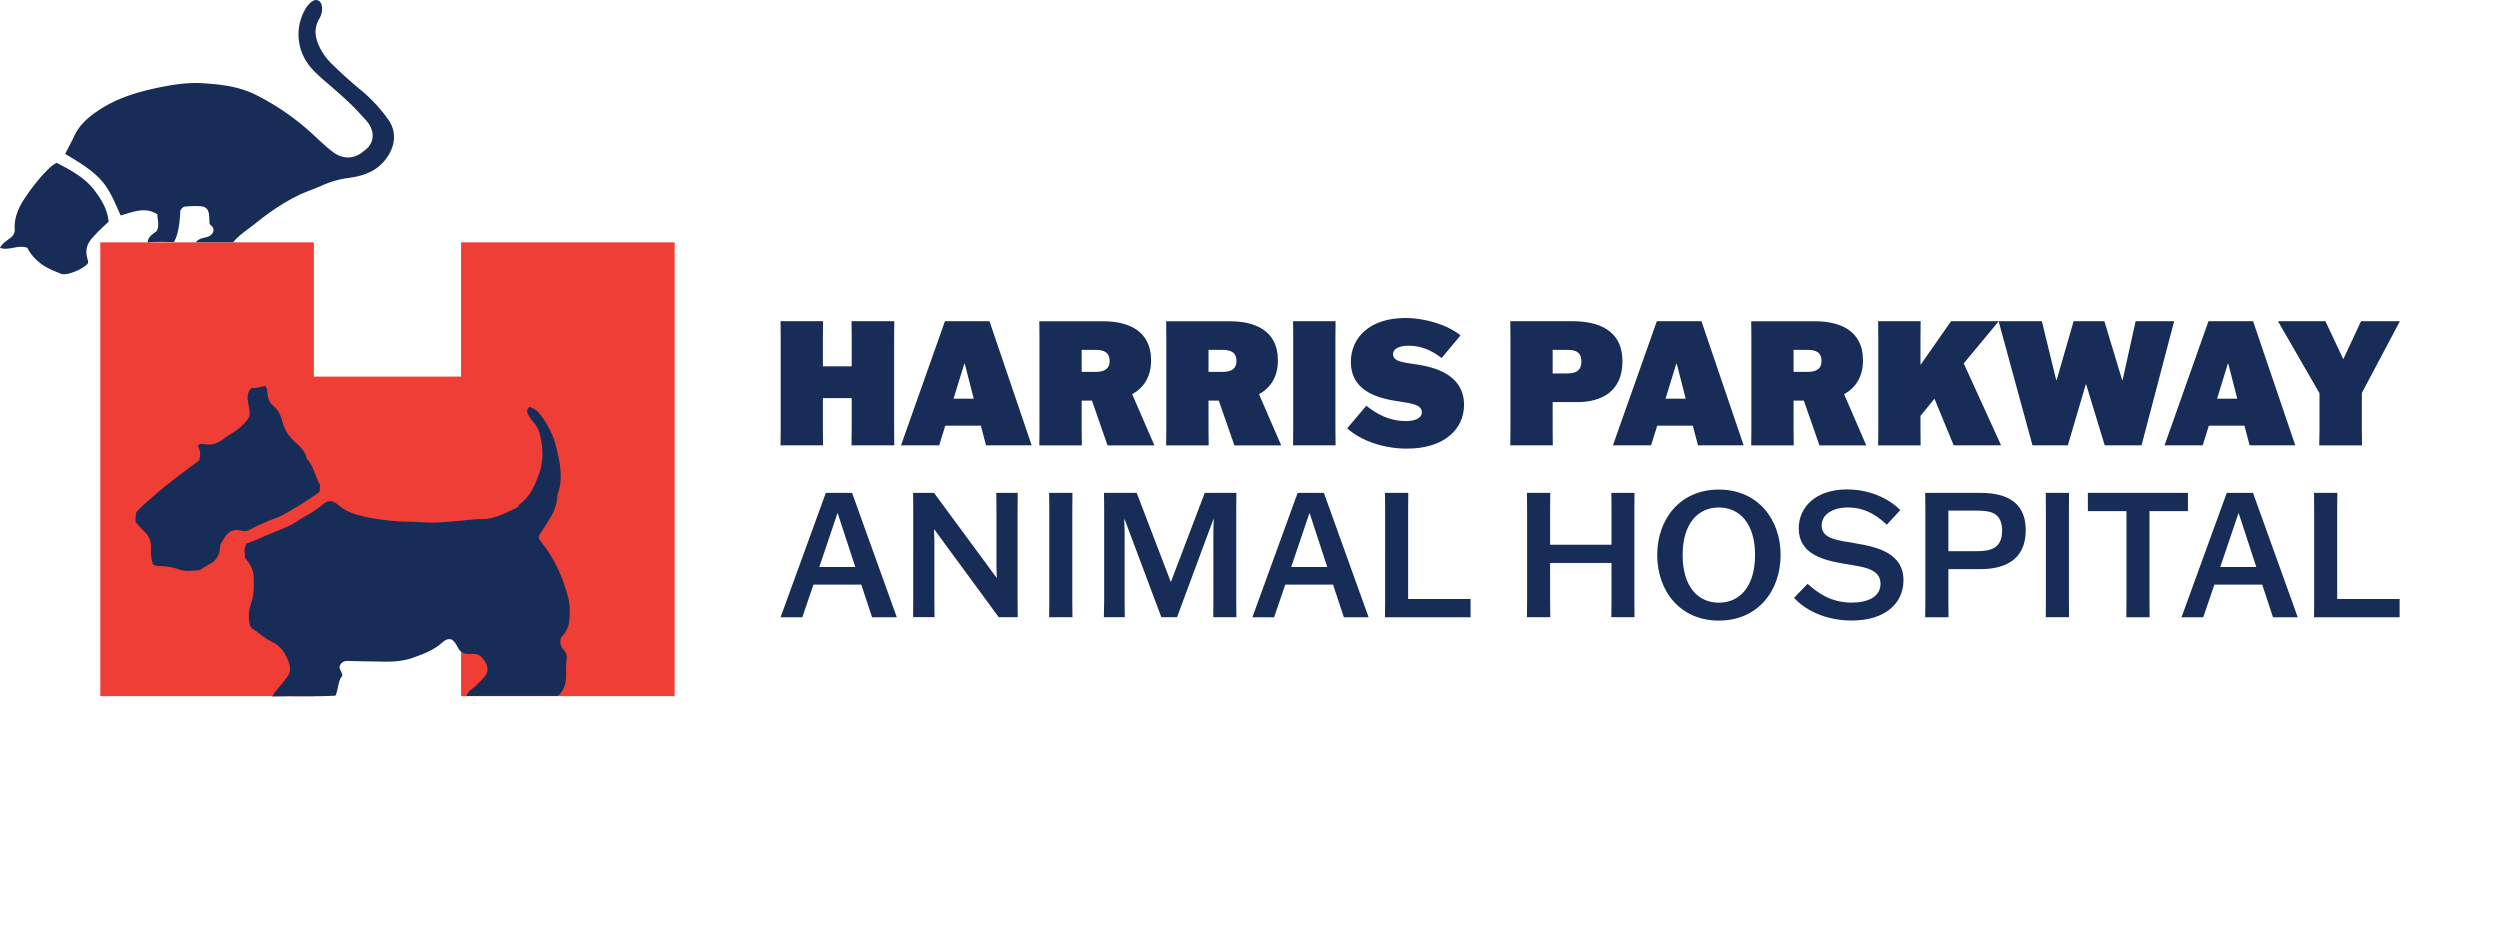
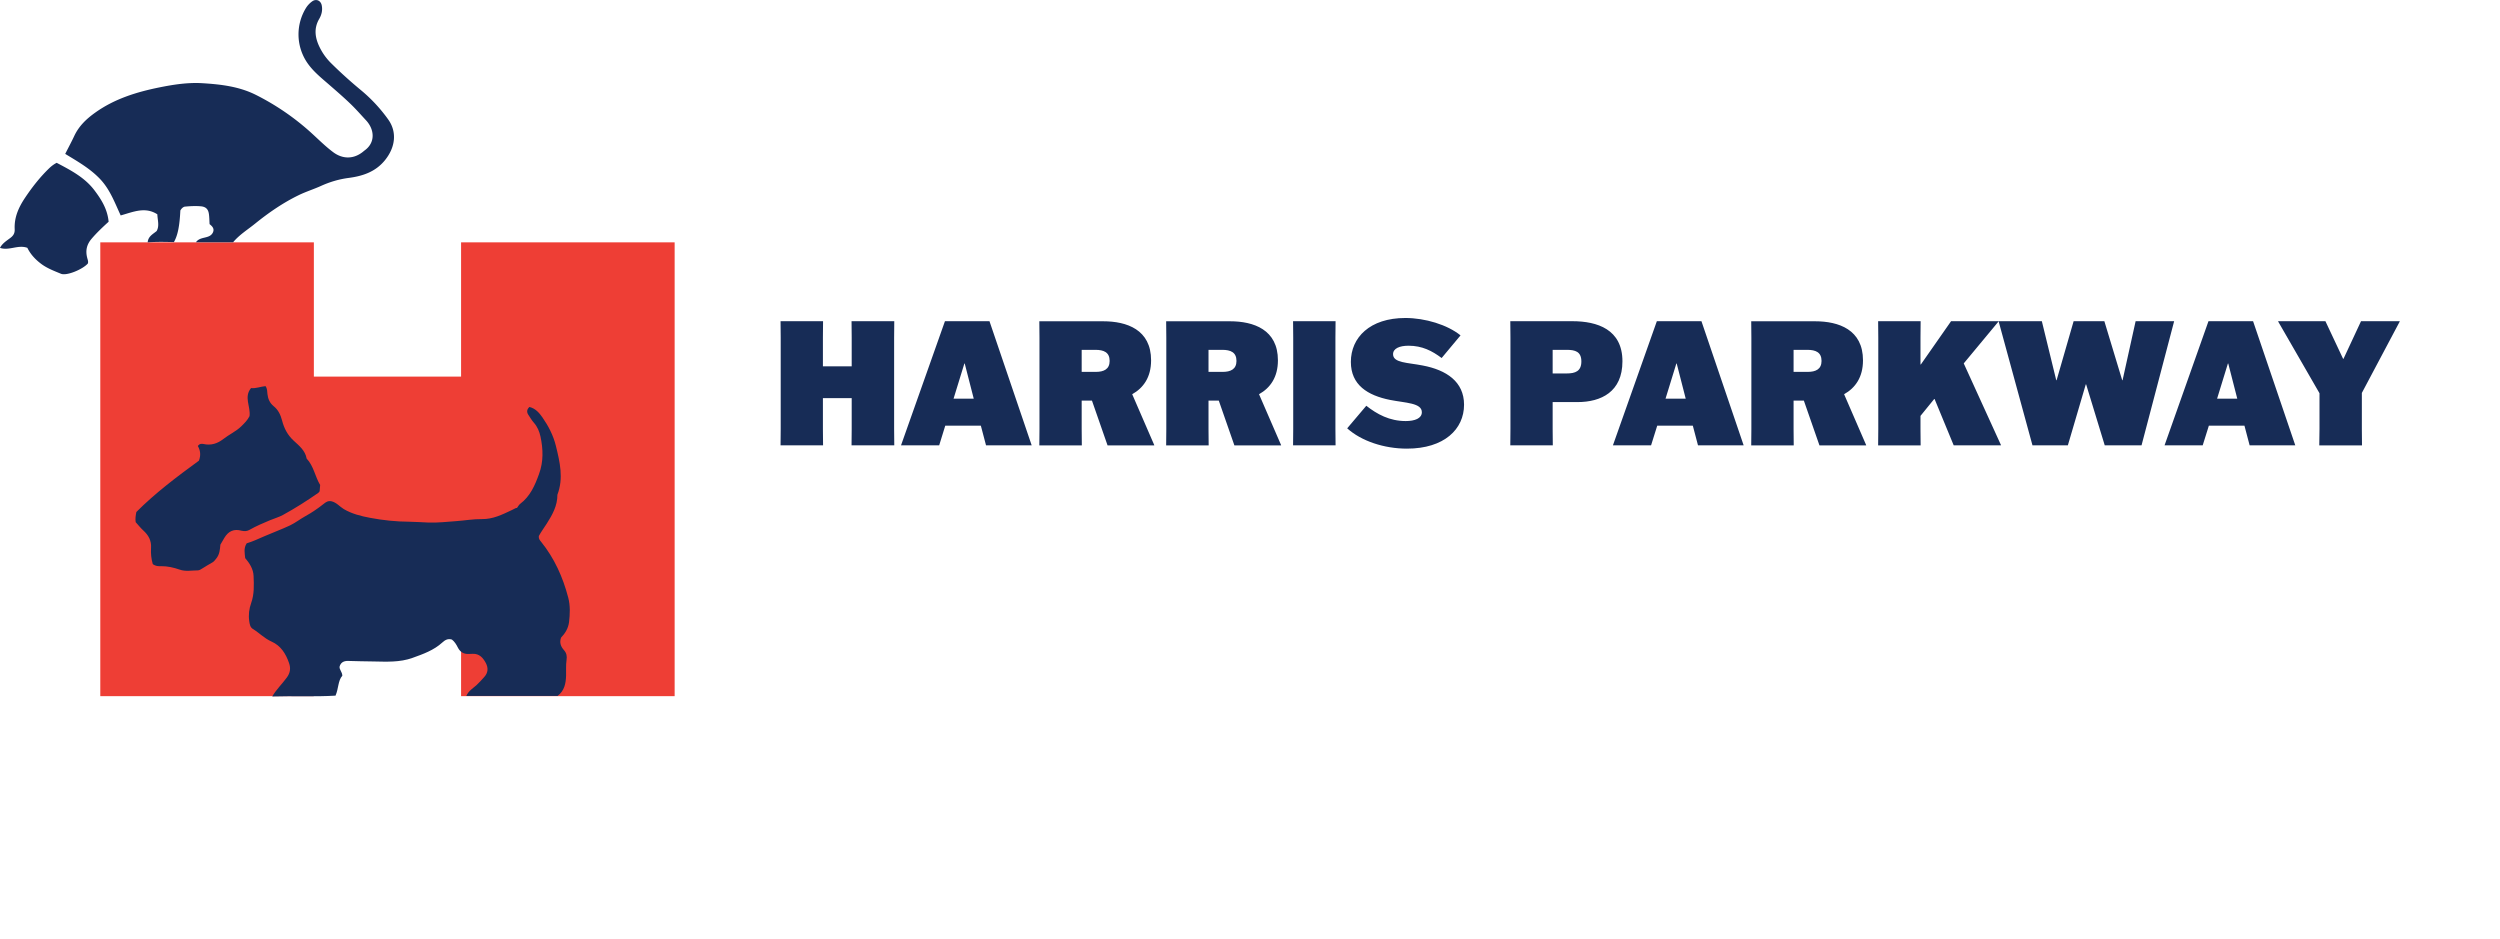
<svg xmlns="http://www.w3.org/2000/svg" viewBox="0 0 333.51 125.2">
  <g>
    <g>
      <g>
        <path fill="#EE3E35" d="M61.51 32.33v17.91H41.87V32.33H13.38v60.54h28.49V74.96h19.64v17.91H90V32.33z" />
        <g fill="#172C56">
          <path d="M75.91 83.02c.13-1.1.18-2.22-.11-3.31-.71-2.72-1.84-5.23-3.61-7.43-.17-.21-.35-.39-.31-.77.29-.53.69-1.09 1.06-1.66.75-1.17 1.43-2.39 1.42-3.85.84-2.2.33-4.35-.2-6.51-.34-1.39-.99-2.65-1.8-3.81-.42-.6-.92-1.19-1.73-1.39-.36.33-.39.68-.14 1.06.24.35.45.73.73 1.04.47.53.73 1.16.88 1.83.36 1.68.42 3.35-.19 5.01-.55 1.53-1.18 2.98-2.52 3.99-.17.13-.28.35-.42.54-.06.01-.13 0-.18.03-.18.08-.35.18-.52.26-1.27.6-2.51 1.22-3.98 1.2-1.14-.02-2.28.19-3.42.27-1.23.09-2.47.23-3.7.19-.85-.03-1.7-.1-2.54-.11-1.77-.01-3.53-.19-5.26-.52-1.22-.23-2.43-.53-3.51-1.17-.55-.33-.96-.88-1.65-1.04-.45-.09-.75.12-1.03.35-.76.6-1.55 1.15-2.41 1.62-.71.39-1.35.9-2.08 1.25-1.12.53-2.29.95-3.43 1.45-.8.35-1.6.72-2.35.94-.43.68-.26 1.3-.2 1.97.57.67 1.09 1.45 1.12 2.4.05 1.2.1 2.42-.32 3.59-.28.78-.38 1.59-.26 2.42.06.39.11.81.48 1.04.85.52 1.54 1.26 2.48 1.68 1.25.55 1.92 1.62 2.35 2.87.25.71.15 1.33-.3 1.94-.61.84-1.38 1.56-1.94 2.52 2.83-.09 5.63.06 8.44-.11.42-.95.32-2 .91-2.66-.02-.53-.4-.77-.37-1.2.15-.56.55-.79 1.16-.77 1.11.04 2.22.05 3.34.07 1.76.03 3.53.14 5.24-.48 1.42-.51 2.83-1.01 3.97-2.05.35-.32.73-.56 1.28-.39.34.26.58.64.79 1.06.29.58.76.88 1.41.86.2 0 .39-.01.59-.02.88-.03 1.37.55 1.73 1.22.35.66.32 1.31-.23 1.9-.33.36-.65.73-1.01 1.06-.47.42-1.06.75-1.36 1.44h12.18c.92-.71 1.1-1.68 1.13-2.72.02-.69-.04-1.38.06-2.06.08-.53.01-.94-.35-1.34-.41-.46-.62-1-.38-1.66.55-.57.96-1.25 1.06-2.04zM33.29 70.68c.88-.5 1.8-.89 2.73-1.28.57-.24 1.17-.4 1.72-.7 1.63-.89 3.2-1.89 4.72-2.95.08-.05.13-.15.18-.22.02-.27.05-.53.07-.83-.68-1.11-.85-2.52-1.8-3.52-.19-1.09-1.02-1.73-1.75-2.41-.8-.74-1.26-1.63-1.53-2.67-.19-.72-.49-1.41-1.12-1.91-.51-.41-.76-.97-.83-1.61-.04-.35-.01-.72-.26-1.07-.65.06-1.29.34-1.93.26-.99 1.21-.04 2.44-.2 3.74-.26.53-.67.94-1.1 1.36-.71.69-1.62 1.09-2.39 1.69-.78.61-1.65.9-2.66.67-.24-.05-.53-.05-.75.27.34.58.43 1.24.14 1.96-2.92 2.13-5.83 4.32-8.34 6.84-.1.52-.16.9-.09 1.36.32.35.64.76 1.02 1.11.69.63 1.09 1.34 1.03 2.32-.05.74.03 1.49.23 2.16.37.29.75.29 1.1.28.86-.01 1.68.18 2.49.46.79.28 1.61.1 2.42.1.22 0 .42-.15.62-.27.44-.28.89-.54 1.34-.8.2-.11.31-.29.46-.46.5-.58.53-1.27.59-1.9.2-.35.36-.63.53-.91.55-.91 1.28-1.23 2.29-.95.42.1.76.06 1.07-.12z" />
        </g>
        <g fill="#172C56">
          <path d="M20.99 28.59c.03.79.3 1.53-.09 2.23-.5.42-1.13.7-1.2 1.51 1.22-.09 2.37-.06 3.5-.03.51-.89.76-2.13.86-4.22.13-.22.29-.42.56-.51.72-.07 1.44-.11 2.16-.05.67.06 1 .37 1.09 1.04.06.42.06.85.09 1.34.33.27.69.59.44 1.12-.45.91-1.68.45-2.26 1.3h4.96c.81-.99 1.94-1.68 2.95-2.5 1.81-1.46 3.71-2.77 5.81-3.79.97-.47 2-.79 2.97-1.23 1.17-.53 2.38-.89 3.65-1.06 1.85-.24 3.55-.78 4.82-2.3 1.49-1.79 1.67-3.86.49-5.5a20.656 20.656 0 00-3.66-3.93 59.885 59.885 0 01-3.92-3.54 7.824 7.824 0 01-1.55-2.13c-.63-1.27-.83-2.53-.07-3.83.32-.55.46-1.16.33-1.8-.13-.64-.74-.91-1.27-.53-.31.22-.6.52-.81.85a6.732 6.732 0 00.02 7.15c.82 1.29 2.01 2.21 3.14 3.2.93.81 1.87 1.62 2.76 2.48.73.7 1.39 1.46 2.08 2.2 1.15 1.25 1.24 2.98-.2 4.01-.13.1-.25.21-.38.3-1.21.88-2.6.83-3.8-.06-1.05-.78-1.97-1.71-2.94-2.59a33.05 33.05 0 00-7.4-5.07c-2.24-1.12-4.68-1.4-7.12-1.55-1.93-.12-3.85.18-5.74.56-3.06.62-6 1.53-8.58 3.38-1.16.83-2.15 1.77-2.77 3.09-.36.77-.76 1.51-1.21 2.4 1.66 1.01 3.3 1.94 4.63 3.33 1.34 1.4 1.98 3.18 2.77 4.88 1.68-.47 3.26-1.2 4.89-.15zM7.56 21.72c-.4.21-.68.43-.95.68-1.25 1.2-2.31 2.55-3.28 4-.86 1.29-1.45 2.62-1.37 4.19.02.49-.15.83-.58 1.15-.5.38-1.08.73-1.38 1.33 1.22.41 2.4-.46 3.65-.01.42.87 1.08 1.57 1.87 2.16.8.59 1.72.93 2.61 1.3.77.32 2.94-.61 3.59-1.37.09-.27-.03-.51-.09-.77-.24-.95-.07-1.76.6-2.54.7-.82 1.48-1.55 2.26-2.26-.15-1.66-.96-2.96-1.89-4.19-1.3-1.72-3.16-2.68-5.04-3.67z" />
        </g>
      </g>
      <g fill="#172C56">
        <g>
          <path d="M113.6 59.41l.02-2.18v-4.12h-3.84v4.12l.02 2.18h-5.67l.02-2.18v-12.2l-.02-2.18h5.67l-.02 2.18v3.84h3.84v-3.84l-.02-2.18h5.7l-.02 2.18v12.2l.02 2.18h-5.7zM125.29 59.41h-5.09l5.86-16.56H132l5.63 16.56h-6.09l-.69-2.62h-4.75l-.81 2.62zm1.92-6.23h2.69l-1.2-4.68h-.05l-1.44 4.68zM147.75 59.41l-2.08-5.97h-1.37v3.8l.02 2.18h-5.67l.02-2.18v-12.2l-.02-2.18h8.52c3.15 0 6.39 1.11 6.39 5.21 0 2.25-1.02 3.68-2.52 4.52l2.94 6.78v.05h-6.23zm-3.45-9.8h1.9c1.04 0 1.83-.35 1.83-1.46 0-1.16-.79-1.48-1.9-1.48h-1.83v2.94zM164.67 59.41l-2.08-5.97h-1.37v3.8l.02 2.18h-5.67l.02-2.18v-12.2l-.02-2.18h8.52c3.15 0 6.39 1.11 6.39 5.21 0 2.25-1.02 3.68-2.52 4.52l2.94 6.78v.05h-6.23zm-3.45-9.8h1.9c1.04 0 1.83-.35 1.83-1.46 0-1.16-.79-1.48-1.9-1.48h-1.83v2.94zM172.5 59.41l.02-2.18v-12.2l-.02-2.18h5.67l-.02 2.18v12.2l.02 2.18h-5.67zM192.32 47.76c-1.27-.95-2.59-1.64-4.42-1.64-1.2 0-2.06.37-2.06 1.13 0 1.18 1.95 1.11 3.96 1.51 3.15.6 5.51 2.15 5.51 5.23 0 3.26-2.64 5.86-7.62 5.86-3.03 0-6.07-1-7.97-2.71l2.55-3.01c1.44 1.13 3.1 2.04 5.26 2.04 1.2 0 2.15-.35 2.15-1.18 0-1.25-2.18-1.23-4.24-1.64-2.99-.6-5.23-1.99-5.23-5.07 0-3.24 2.52-5.86 7.27-5.86 2.64 0 5.6.9 7.36 2.32l-2.52 3.02zM207.13 53.64v3.59l.02 2.18h-5.67l.02-2.18v-12.2l-.02-2.18h8.29c3.31 0 6.67 1.09 6.67 5.35 0 4.08-2.85 5.44-6 5.44h-3.31zm0-3.82h1.88c1.14 0 1.95-.3 1.95-1.6 0-1.32-.83-1.55-1.95-1.55h-1.88v3.15zM220.26 59.41h-5.09l5.86-16.56h5.95l5.63 16.56h-6.09l-.69-2.62h-4.75l-.82 2.62zm1.93-6.23h2.69l-1.2-4.68h-.05l-1.44 4.68zM242.72 59.41l-2.08-5.97h-1.37v3.8l.02 2.18h-5.67l.02-2.18v-12.2l-.02-2.18h8.52c3.15 0 6.39 1.11 6.39 5.21 0 2.25-1.02 3.68-2.52 4.52l2.94 6.78v.05h-6.23zm-3.45-9.8h1.9c1.04 0 1.83-.35 1.83-1.46 0-1.16-.79-1.48-1.9-1.48h-1.83v2.94zM250.57 57.23v-12.2l-.02-2.18h5.67l-.02 2.18v3.59h.05l4.03-5.77h6.32v.05l-4.63 5.58 4.96 10.88v.05h-6.3l-2.55-6.18h-.05l-1.83 2.25v1.76l.02 2.18h-5.67l.02-2.19zM266.62 42.85h5.77l1.92 7.87h.05l2.27-7.87h4.1l2.38 7.87h.05l1.74-7.87h5.14l-4.35 16.56h-4.91l-2.48-8.13h-.05l-2.39 8.13h-4.72l-4.52-16.56zM293.85 59.41h-5.09l5.86-16.56h5.95l5.63 16.56h-6.09l-.69-2.62h-4.75l-.82 2.62zm1.92-6.23h2.69l-1.2-4.68h-.05l-1.44 4.68zM309.43 57.23v-4.77l-5.51-9.56v-.05h6.3l2.36 5.02h.05l2.34-5.02h5.16v.05l-5.05 9.52v4.82l.02 2.18h-5.7l.03-2.19z" />
        </g>
        <g>
-           <path d="M107.03 82.35h-2.9l6.04-16.6h3.5l5.97 16.6h-3.3l-1.44-4.36h-6.38l-1.49 4.36zm2.27-6.71h4.8l-2.34-7.15h-.05l-2.41 7.15zM132.91 65.75h2.86l-.02 2.18v12.23l.02 2.18h-2.53l-8.59-11.7h-.05l.05 1.46v8.05l.02 2.18h-2.86l.02-2.18V67.93l-.02-2.18h2.79l8.33 11.3h.05l-.05-1.46v-7.66l-.02-2.18zM139.96 82.35l.02-2.18V67.93l-.02-2.18h3.11l-.02 2.18v12.23l.02 2.18h-3.11zM147.3 80.17V67.93l-.02-2.18h4.36l4.53 11.84h.05l4.5-11.84h4.22l-.02 2.18v12.23l.02 2.18h-3.09l.02-2.18v-9.31l.05-1.58h-.05l-4.85 13.07h-2.09l-4.9-13.07h-.05l.05 1.58v9.31l.02 2.18h-2.79l.04-2.17zM169.97 82.35h-2.9l6.04-16.6h3.5l5.97 16.6h-3.3l-1.44-4.36h-6.38l-1.49 4.36zm2.28-6.71h4.81l-2.34-7.15h-.05l-2.42 7.15zM184.76 82.35l.02-2.18V67.93l-.02-2.18h3.11l-.02 2.18v11.98h8.33v2.44h-11.42zM214.96 82.35l.02-2.18V75.1h-8.19v5.06l.02 2.18h-3.11l.02-2.18V67.93l-.02-2.18h3.11l-.02 2.18v4.74h8.19v-4.74l-.02-2.18h3.09l-.02 2.18v12.23l.02 2.18h-3.09zM221.08 74.04c0-4.78 3.04-8.73 8.22-8.73 5.18 0 8.24 3.95 8.24 8.73 0 4.8-3.06 8.75-8.24 8.75-5.17 0-8.22-3.95-8.22-8.75zm13.05 0c0-4.22-2.07-6.34-4.83-6.34-2.76 0-4.83 2.11-4.83 6.34 0 4.25 2.07 6.36 4.83 6.36 2.76 0 4.83-2.11 4.83-6.36zM251.7 70c-.93-.88-2.6-2.3-5.15-2.3-2 0-3.53.86-3.53 2.41 0 1.76 2.02 1.95 4.5 2.37 2.93.49 6.41 1.3 6.41 4.94 0 3.04-2.41 5.36-6.89 5.36-3.88 0-6.48-1.67-7.71-3.02l1.81-1.88c1.16 1.02 2.93 2.51 5.9 2.51 2.16 0 3.83-.79 3.83-2.51 0-2.09-2.51-2.27-4.71-2.65-2.97-.49-6.2-1.32-6.2-4.74 0-2.92 2.35-5.2 6.45-5.2 3.46 0 5.97 1.58 7.1 2.76L251.7 70zM259.92 75.92v4.25l.02 2.18h-3.11l.02-2.18V67.93l-.02-2.18h7.24c2.76 0 6.17.65 6.17 4.99 0 4.18-3.13 5.18-5.99 5.18h-4.33zm0-2.39h3.76c1.88 0 3.41-.37 3.41-2.74 0-2.46-1.65-2.67-3.41-2.67h-3.76v5.41zM272.91 82.35l.02-2.18V67.93l-.02-2.18h3.11l-.02 2.18v12.23l.02 2.18h-3.11zM286.75 68.19v11.98l.02 2.18h-3.11l.02-2.18V68.19h-5.15v-2.44h13.35v2.44h-5.13zM293.92 82.35h-2.9l6.04-16.6h3.5l5.97 16.6h-3.3l-1.44-4.36h-6.38l-1.49 4.36zm2.27-6.71H301l-2.34-7.15h-.05l-2.42 7.15zM308.7 82.35l.02-2.18V67.93l-.02-2.18h3.11l-.02 2.18v11.98h8.33v2.44H308.7z" />
-         </g>
+           </g>
      </g>
    </g>
    <path fill="none" d="M0 0h333.51v125.2H0z" />
  </g>
</svg>